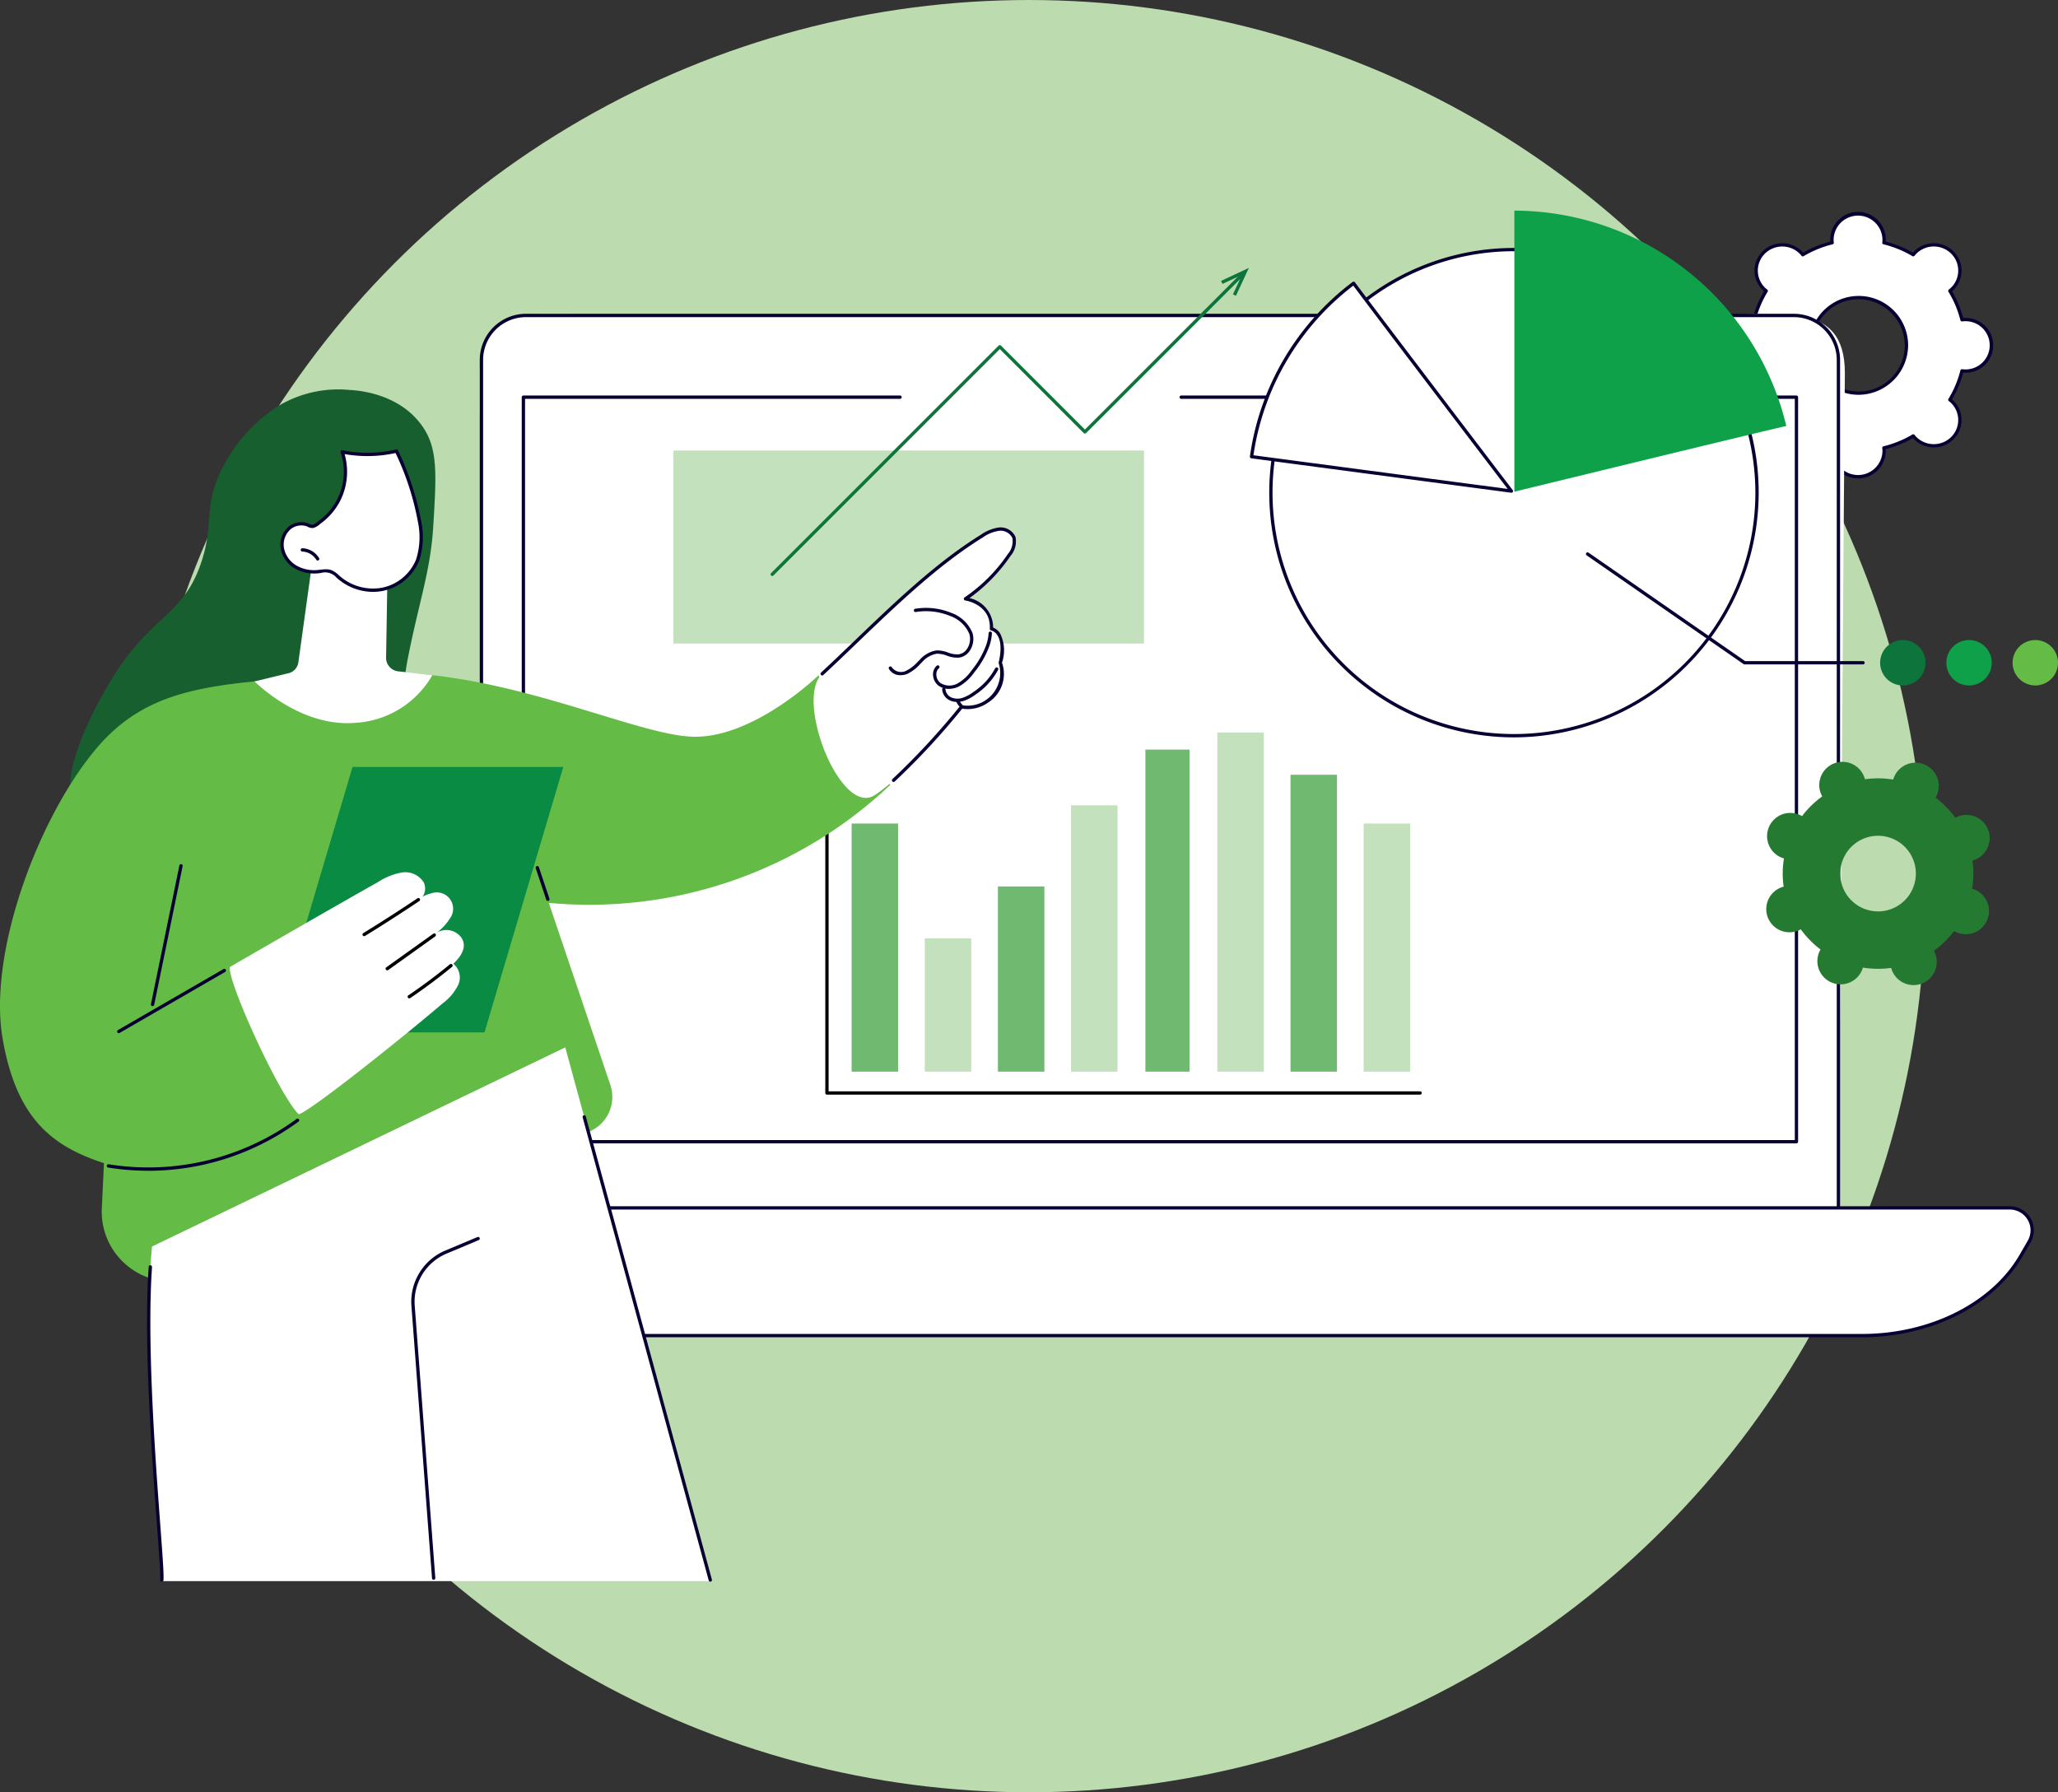
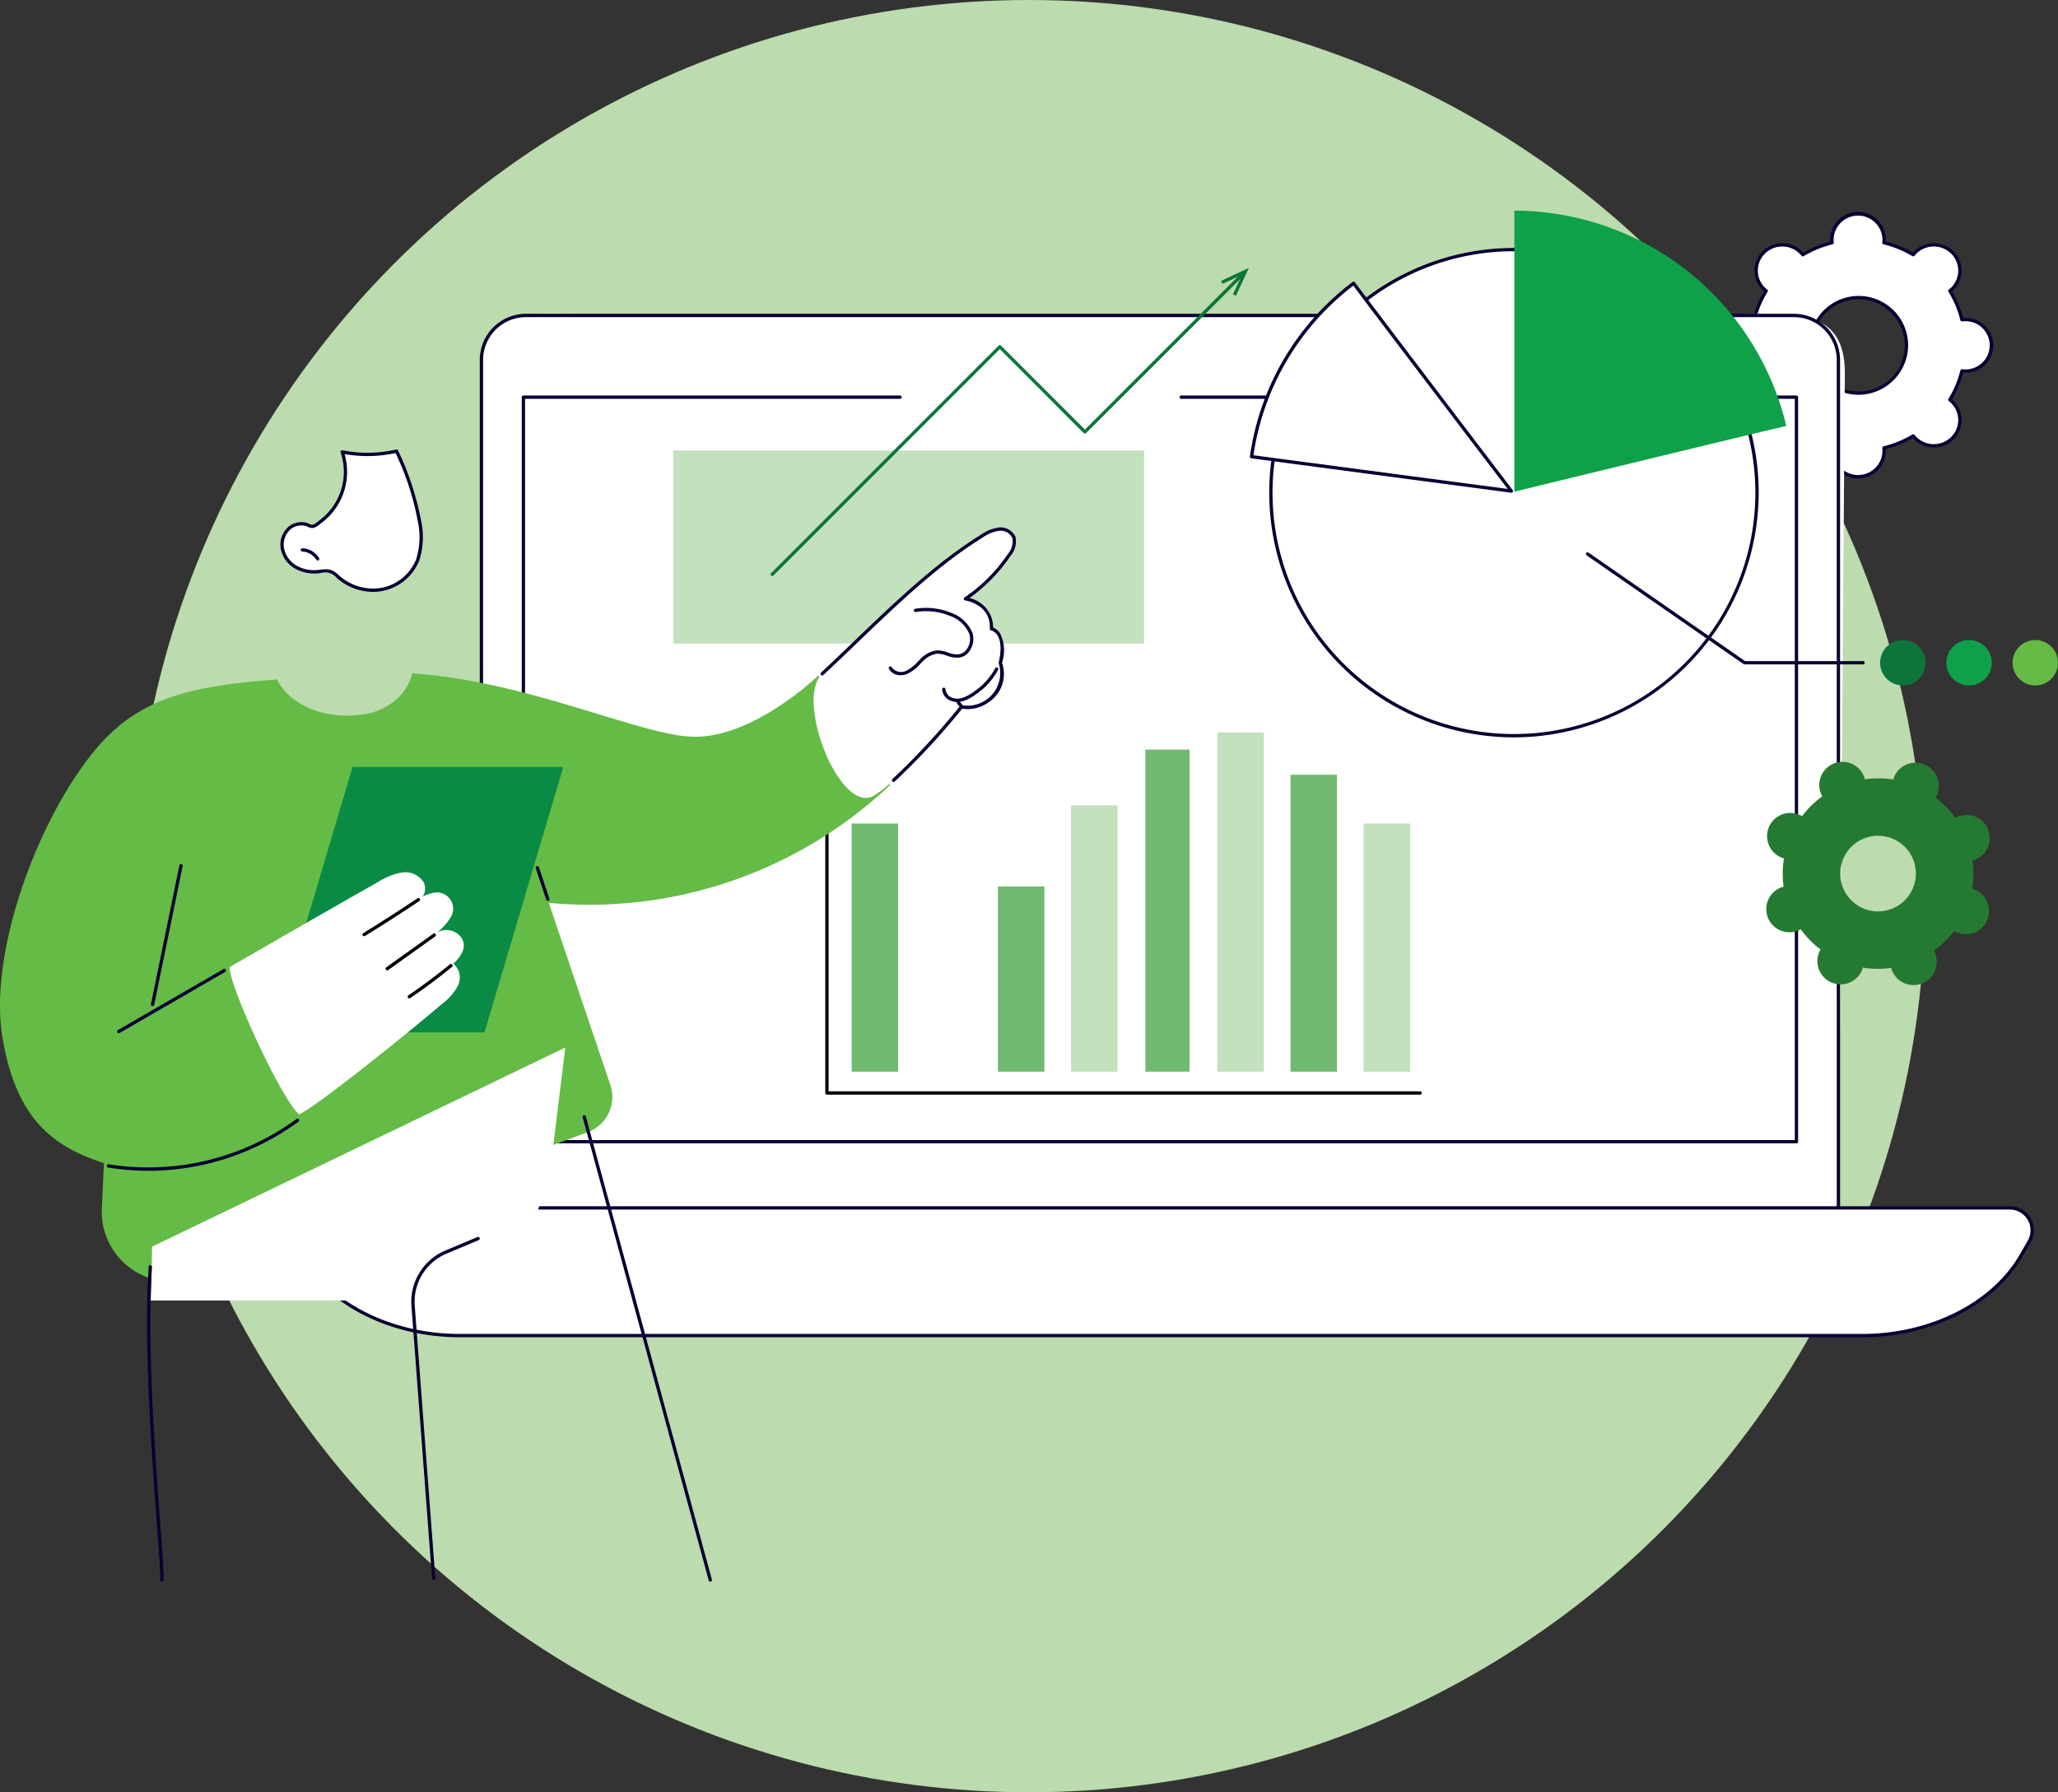
<svg xmlns="http://www.w3.org/2000/svg" width="259.489" height="226" viewBox="0 0 259.489 226">
  <rect x="0" y="0" width="259.489" height="226" fill="#333333" stroke="none" />
  <defs>
    <clipPath id="a">
      <rect width="259.488" height="172.882" fill="none" />
    </clipPath>
  </defs>
  <g transform="translate(-1324.366 -933.831)">
    <circle cx="113" cy="113" r="113" transform="translate(1341.11 933.831)" fill="#bcdbae" />
    <g transform="translate(1324.366 960.391)">
      <g clip-path="url(#a)">
        <path d="M373.682,13.979a3.315,3.315,0,0,0-.4.027,13.132,13.132,0,0,0-1.532-3.649,3.307,3.307,0,0,0,.3-.26,3.213,3.213,0,0,0,0-4.589,3.294,3.294,0,0,0-4.915.3,13.533,13.533,0,0,0-3.7-1.511,3.231,3.231,0,0,0,.026-.394,3.289,3.289,0,0,0-6.578,0,3.113,3.113,0,0,0,.027.394,13.53,13.53,0,0,0-3.7,1.511,3.294,3.294,0,0,0-4.915-.3,3.215,3.215,0,0,0,0,4.589,3.311,3.311,0,0,0,.3.26,13.133,13.133,0,0,0-1.532,3.649,3.315,3.315,0,0,0-.4-.027,3.246,3.246,0,1,0,0,6.491,3.315,3.315,0,0,0,.4-.027,13.141,13.141,0,0,0,1.532,3.649,3.312,3.312,0,0,0-.3.26,3.215,3.215,0,0,0,0,4.589,3.32,3.32,0,0,0,4.651,0,3.217,3.217,0,0,0,.263-.3,13.511,13.511,0,0,0,3.7,1.512,3.113,3.113,0,0,0-.027.394,3.289,3.289,0,0,0,6.578,0,3.231,3.231,0,0,0-.026-.394,13.515,13.515,0,0,0,3.7-1.512,3.221,3.221,0,0,0,.263.3,3.32,3.32,0,0,0,4.651,0,3.213,3.213,0,0,0,0-4.589,3.308,3.308,0,0,0-.3-.26,13.14,13.14,0,0,0,1.532-3.649,3.315,3.315,0,0,0,.4.027,3.246,3.246,0,1,0,0-6.491m-13.507,9.272a6.027,6.027,0,1,1,6.109-6.026,6.068,6.068,0,0,1-6.109,6.026" transform="translate(-125.901 -0.24)" fill="#fff" />
        <path d="M360.055,33.881a3.478,3.478,0,0,1-3.5-3.45c0-.076,0-.155.009-.238a13.723,13.723,0,0,1-3.426-1.4c-.056.063-.11.122-.164.175a3.536,3.536,0,0,1-4.946,0,3.419,3.419,0,0,1,0-4.881c.054-.053.113-.107.177-.161a13.36,13.36,0,0,1-1.419-3.38c-.084.006-.163.01-.241.01a3.451,3.451,0,1,1,0-6.9c.077,0,.156,0,.241.01a13.35,13.35,0,0,1,1.419-3.38c-.064-.054-.123-.108-.177-.161a3.419,3.419,0,0,1,0-4.881,3.535,3.535,0,0,1,4.946,0c.054.053.108.111.164.175a13.723,13.723,0,0,1,3.426-1.4c-.006-.084-.009-.162-.009-.238a3.5,3.5,0,0,1,7,0c0,.077,0,.155-.01.238a13.747,13.747,0,0,1,3.426,1.4c.055-.063.11-.121.164-.175a3.535,3.535,0,0,1,4.946,0,3.418,3.418,0,0,1,0,4.881c-.054.053-.113.106-.177.162a13.338,13.338,0,0,1,1.419,3.38c.085-.007.165-.01.241-.01a3.451,3.451,0,1,1,0,6.9c-.077,0-.156,0-.241-.01a13.333,13.333,0,0,1-1.419,3.38c.065.054.123.108.177.161a3.418,3.418,0,0,1,0,4.881,3.535,3.535,0,0,1-4.946,0c-.054-.054-.109-.111-.164-.175a13.747,13.747,0,0,1-3.426,1.4c.006.084.01.162.01.238a3.479,3.479,0,0,1-3.5,3.45m-6.961-5.562a.212.212,0,0,1,.107.03,13.307,13.307,0,0,0,3.642,1.488.206.206,0,0,1,.156.225,3.077,3.077,0,1,0,6.137.369,2.992,2.992,0,0,0-.025-.369.206.206,0,0,1,.156-.225,13.3,13.3,0,0,0,3.642-1.488.21.21,0,0,1,.272.049,2.947,2.947,0,0,0,.247.278,3.114,3.114,0,0,0,4.357,0,3.011,3.011,0,0,0,0-4.3,3.172,3.172,0,0,0-.283-.243.2.2,0,0,1-.05-.269,12.943,12.943,0,0,0,1.509-3.592.207.207,0,0,1,.227-.155,3.17,3.17,0,0,0,.374.025,3.04,3.04,0,1,0,0-6.079,3.17,3.17,0,0,0-.374.025.209.209,0,0,1-.227-.155,12.939,12.939,0,0,0-1.509-3.592.2.2,0,0,1,.05-.269,3.189,3.189,0,0,0,.283-.243,3.011,3.011,0,0,0,0-4.3,3.114,3.114,0,0,0-4.357,0,2.947,2.947,0,0,0-.247.278.21.21,0,0,1-.272.049,13.3,13.3,0,0,0-3.642-1.488.206.206,0,0,1-.156-.225,2.992,2.992,0,0,0,.025-.369,3.081,3.081,0,0,0-6.161,0,3.088,3.088,0,0,0,.025.369.206.206,0,0,1-.156.225A13.307,13.307,0,0,0,353.2,5.861a.21.21,0,0,1-.272-.049,3.063,3.063,0,0,0-.246-.278,3.114,3.114,0,0,0-4.357,0,3.011,3.011,0,0,0,0,4.3,3.251,3.251,0,0,0,.282.243.2.2,0,0,1,.05.269,12.94,12.94,0,0,0-1.509,3.592.207.207,0,0,1-.227.155,3.178,3.178,0,0,0-.374-.025,3.04,3.04,0,1,0,0,6.079,3.178,3.178,0,0,0,.374-.025.209.209,0,0,1,.227.155,12.944,12.944,0,0,0,1.509,3.592.2.2,0,0,1-.05.269,3.047,3.047,0,0,0-.282.244,3.01,3.01,0,0,0,0,4.3,3.113,3.113,0,0,0,4.357,0,2.968,2.968,0,0,0,.247-.278.211.211,0,0,1,.165-.079m6.961-4.982a6.233,6.233,0,1,1,6.317-6.232,6.282,6.282,0,0,1-6.317,6.232m0-12.053a5.821,5.821,0,1,0,5.9,5.82,5.867,5.867,0,0,0-5.9-5.82" transform="translate(-125.78 -0.121)" fill="#070033" />
        <path d="M266.944,135.358H95.843l-.2-107.207c0-9.418,7.838-7.284,17.257-7.284H249.89c9.419,0,17.867-2.154,17.867,7.265Z" transform="translate(-35.141 -7.651)" fill="#fff" />
        <path d="M266.824,135.446H95.722a.208.208,0,0,1-.208-.208V26.359a5.827,5.827,0,0,1,5.82-5.821H261.211a5.828,5.828,0,0,1,5.821,5.821V135.238a.208.208,0,0,1-.208.208m-170.893-.417H266.615V26.359a5.411,5.411,0,0,0-5.4-5.4H101.334a5.41,5.41,0,0,0-5.4,5.4Z" transform="translate(-35.021 -7.53)" fill="#070033" />
        <path d="M264.594,131.107H104.078a.209.209,0,0,1-.208-.208V37.017a.209.209,0,0,1,.208-.208h47.489a.208.208,0,1,1,0,.417H104.287v93.465h160.1V37.226H187.019a.208.208,0,0,1,0-.417h77.575a.208.208,0,0,1,.208.208V130.9a.208.208,0,0,1-.208.208" transform="translate(-38.084 -13.496)" fill="#070033" />
        <path d="M255.772,214.651H78.979c-8.09,0-15.528-3.458-19.366-9l-1.847-2.669a2.824,2.824,0,0,1,2.328-4.429H274.4a2.824,2.824,0,0,1,2.452,4.233l-1.013,1.756c-3.549,6.154-11.405,10.113-20.068,10.113" transform="translate(-20.994 -72.799)" fill="#fff" />
        <path d="M255.65,214.739H78.856c-8.17,0-15.655-3.485-19.537-9.094l-1.847-2.669a3.032,3.032,0,0,1,2.5-4.755H274.279a3.032,3.032,0,0,1,2.632,4.545l-1.013,1.756c-3.579,6.206-11.527,10.217-20.248,10.217m-195.678-16.1a2.615,2.615,0,0,0-2.157,4.1l1.847,2.669c3.8,5.5,11.16,8.914,19.194,8.914H255.65c8.574,0,16.382-3.928,19.887-10.008l1.013-1.756a2.616,2.616,0,0,0-2.272-3.92Z" transform="translate(-20.872 -72.678)" fill="#070033" />
        <path d="M375.8,116.655a2.875,2.875,0,0,0-.32.155,11.931,11.931,0,0,0-2.492-2.544,2.926,2.926,0,1,0-5.34-2.278,11.963,11.963,0,0,0-3.563-.038,2.927,2.927,0,1,0-5.388,2.162,11.947,11.947,0,0,0-2.547,2.488,2.924,2.924,0,1,0-2.28,5.334,11.911,11.911,0,0,0-.038,3.558,2.973,2.973,0,0,0-.339.11,2.924,2.924,0,1,0,2.5,5.272,11.945,11.945,0,0,0,2.492,2.543,2.985,2.985,0,0,0-.161.317,2.926,2.926,0,0,0,5.384,2.3,3.006,3.006,0,0,0,.118-.335,11.959,11.959,0,0,0,3.562.038,2.925,2.925,0,1,0,5.542-1.841,2.816,2.816,0,0,0-.154-.32,11.932,11.932,0,0,0,2.546-2.489,2.867,2.867,0,0,0,.317.161,2.924,2.924,0,1,0,1.963-5.495,11.912,11.912,0,0,0,.039-3.558,2.96,2.96,0,0,0,.338-.11,2.924,2.924,0,1,0-2.182-5.426m-8.284,11.611a4.768,4.768,0,1,1,2.65-6.2,4.775,4.775,0,0,1-2.65,6.2" transform="translate(-128.937 -40.25)" fill="#257a32" />
        <path d="M314.265,38.406A30.684,30.684,0,1,1,283.581,7.758a30.666,30.666,0,0,1,30.684,30.648" transform="translate(-92.726 -2.844)" fill="#fff" />
        <path d="M283.461,69.142a30.856,30.856,0,1,1,30.893-30.857,30.91,30.91,0,0,1-30.893,30.857m0-61.3a30.44,30.44,0,1,0,30.475,30.439A30.492,30.492,0,0,0,283.461,7.846" transform="translate(-92.605 -2.724)" fill="#070033" />
        <path d="M335.771,27.152A35.336,35.336,0,0,0,301.483,0V35.44s28.572-6.971,34.288-8.289" transform="translate(-110.54)" fill="#0fa14a" />
        <path d="M262.025,14.467a32.975,32.975,0,0,0-12.867,21.859c8.03,1.073,32.76,4.339,32.76,4.339s-16.631-21.807-19.893-26.2" transform="translate(-91.355 -5.304)" fill="#fff" />
        <path d="M281.8,40.754l-.027,0c-.248-.033-24.823-3.279-32.76-4.34a.207.207,0,0,1-.179-.235,33.349,33.349,0,0,1,12.948-22,.209.209,0,0,1,.293.042c3.224,4.34,19.726,25.979,19.892,26.2a.208.208,0,0,1-.165.335m-32.524-4.727c7.5,1,28.544,3.782,32.054,4.246-2.246-2.946-16.229-21.289-19.465-25.634a32.94,32.94,0,0,0-12.589,21.388" transform="translate(-91.234 -5.184)" fill="#070033" />
        <path d="M400.672,88.363a2.862,2.862,0,1,1,2.862,2.859,2.86,2.86,0,0,1-2.862-2.859" transform="translate(-146.908 -31.35)" fill="#64bb46" />
        <path d="M387.484,88.363a2.862,2.862,0,1,1,2.862,2.859,2.86,2.86,0,0,1-2.862-2.859" transform="translate(-142.072 -31.35)" fill="#0fa14a" />
        <path d="M374.3,88.363a2.862,2.862,0,1,1,2.862,2.859,2.86,2.86,0,0,1-2.862-2.859" transform="translate(-137.237 -31.35)" fill="#0d753b" />
        <path d="M350.665,82.166H335.731a.206.206,0,0,1-.119-.037l-19.79-13.714a.208.208,0,1,1,.237-.343L335.8,81.75h14.869a.208.208,0,0,1,0,.417" transform="translate(-115.764 -24.946)" fill="#070033" />
        <path d="M239.3,148.805h-74.79a.208.208,0,0,1-.208-.208V102.034a.208.208,0,1,1,.417,0v46.354H239.3a.208.208,0,1,1,0,.417" transform="translate(-60.243 -37.335)" />
        <rect width="5.859" height="31.289" transform="translate(107.38 77.283)" fill="#70b971" />
-         <rect width="5.859" height="16.811" transform="translate(116.603 91.761)" fill="#c2e1bc" />
        <rect width="5.859" height="23.353" transform="translate(125.826 85.219)" fill="#70b971" />
        <rect width="5.859" height="33.586" transform="translate(135.049 74.986)" fill="#c2e1bc" />
        <rect width="5.564" height="40.612" transform="translate(144.42 67.959)" fill="#70b971" />
        <rect width="5.859" height="42.768" transform="translate(153.495 65.803)" fill="#c2e1bc" />
        <rect width="5.859" height="37.441" transform="translate(162.718 71.131)" fill="#70b971" />
        <rect width="5.859" height="31.289" transform="translate(171.942 77.283)" fill="#c2e1bc" />
        <rect width="59.341" height="24.339" transform="translate(84.906 30.249)" fill="#c2e1bc" />
        <path d="M153.62,50.609a.208.208,0,0,1-.148-.356l28.692-28.691a.208.208,0,0,1,.295,0l10.586,10.585,19.7-19.7a.208.208,0,1,1,.3.295L193.193,32.589a.208.208,0,0,1-.3,0L182.312,22,153.768,50.548a.21.21,0,0,1-.148.061" transform="translate(-56.249 -4.542)" fill="#0d753b" />
        <path d="M244.966,14.915l-.378-.177,1.154-2.474-2.474,1.154-.176-.377L246.6,11.4Z" transform="translate(-89.13 -4.18)" fill="#0d753b" />
-         <path d="M59.752,52.933c.4-6.509.6-9.763-1.267-12.535-2.855-4.245-8.054-4.665-9.334-4.729a14.715,14.715,0,0,0-8.968,2.047,20.14,20.14,0,0,0-6.9,7.577c-2.6,4.99-1.116,6.926-2.7,11.885-2.237,7.009-6.39,6.841-11.3,14.846-.634,1.036-7.768,12.677-4.411,16.459,3.5,3.946,14.1-5.556,29.791-4.952a12.469,12.469,0,0,0,6.279-1.256c4.856-2.485,4.814-8.615,5.577-12.583C57.9,62.565,59.4,58.613,59.752,52.933" transform="translate(-5.128 -13.062)" fill="#185f30" />
        <path d="M69.2,121.076a55.2,55.2,0,0,0,43.071-14.9c-4.665-2.67-7.529-7.453-9.052-13.809,0,0-7.962,7.757-15.568,7.76-6.6,0-20.871-7-35.649-7.988a7.758,7.758,0,0,1-1.329,2.6,7.967,7.967,0,0,1-4.94,2.573,12.643,12.643,0,0,1-5.33-.295A9.613,9.613,0,0,1,36.2,94.669,6.759,6.759,0,0,1,34.925,92.9c-10.681.85-17.407,2.145-23.049,9.033C4.6,110.812-1.457,127.513.309,138.057s6.612,13.807,12.8,15.837l-.271,5.7a8.823,8.823,0,0,0,11.878,8.691l49.4-18.3a4.736,4.736,0,0,0,2.842-5.957Z" transform="translate(0 -33.785)" fill="#64bb46" />
        <path d="M108.179,134.887a.208.208,0,0,1-.2-.143l-1.329-3.978a.208.208,0,1,1,.4-.132l1.329,3.979a.208.208,0,0,1-.132.263.2.2,0,0,1-.066.011" transform="translate(-39.101 -47.845)" fill="#070033" />
        <path d="M163.058,81.649c6.551-5.984,12.574-12.684,20.116-17.357a5.013,5.013,0,0,1,2.147-.882,1.844,1.844,0,0,1,1.913,1.042,2.579,2.579,0,0,1-.593,2.205,20.713,20.713,0,0,1-5.518,5.533s3.454.529,3.277,3.781c0,0,2.039.362,1.115,4.293a4.051,4.051,0,0,1-1.6,4.8,3.968,3.968,0,0,1-3.284.747S174.01,94.1,169.7,96.939s-10.165-12.069-6.638-15.29" transform="translate(-59.389 -23.247)" fill="#fff" />
        <path d="M172.566,95.167a.206.206,0,0,1-.156-.07.208.208,0,0,1,.017-.294,91.166,91.166,0,0,0,8.55-9.244.209.209,0,0,1,.236-.065,4.116,4.116,0,0,0,4.613-5.277.206.206,0,0,1-.008-.12c.455-1.938.16-2.939-.168-3.437a1.357,1.357,0,0,0-.781-.6.208.208,0,0,1-.172-.217c.165-3.02-2.967-3.543-3.1-3.564a.208.208,0,0,1-.082-.381,20.464,20.464,0,0,0,5.459-5.475,2.448,2.448,0,0,0,.57-2.017,1.654,1.654,0,0,0-1.7-.906,4.8,4.8,0,0,0-2.055.852c-5.6,3.467-10.827,8.489-15.886,13.345-1.451,1.393-2.822,2.709-4.2,3.987a.208.208,0,0,1-.284-.305c1.374-1.276,2.744-2.59,4.193-3.982,5.074-4.872,10.322-9.909,15.955-13.4a5.211,5.211,0,0,1,2.24-.913,2.051,2.051,0,0,1,2.127,1.18,2.8,2.8,0,0,1-.617,2.392,21.253,21.253,0,0,1-5.183,5.326,3.8,3.8,0,0,1,2.983,3.719,1.856,1.856,0,0,1,.878.732,4.831,4.831,0,0,1,.239,3.7,4.251,4.251,0,0,1-1.7,4.986,4.436,4.436,0,0,1-3.319.808,90.445,90.445,0,0,1-8.511,9.187.208.208,0,0,1-.139.053" transform="translate(-59.895 -23.126)" fill="#070033" />
-         <path d="M187.745,91.032a2.163,2.163,0,0,1-1.307-.409,1.8,1.8,0,0,1-.685-1.367,1.415,1.415,0,0,1,.48-1.153.209.209,0,0,1,.269.319,1.007,1.007,0,0,0-.333.822,1.372,1.372,0,0,0,.518,1.046,2.13,2.13,0,0,0,2.179.044,5.517,5.517,0,0,0,1.765-1.656,10.971,10.971,0,0,0,1.868-3.3,5.926,5.926,0,0,0,.262-1.38.208.208,0,0,1,.416.027A6.309,6.309,0,0,1,192.9,85.5a11.346,11.346,0,0,1-1.936,3.43,6.009,6.009,0,0,1-1.9,1.772,2.883,2.883,0,0,1-1.314.329" transform="translate(-68.107 -30.726)" fill="#070033" />
        <path d="M178.444,87.575a1.614,1.614,0,0,1-1.492-.8.208.208,0,1,1,.371-.19,1.433,1.433,0,0,0,1.787.445,4.908,4.908,0,0,0,1.5-1.165l.24-.239a3.516,3.516,0,0,1,2.125-1.174,3.921,3.921,0,0,1,1.416.263,3.177,3.177,0,0,0,1.366.231,1.539,1.539,0,0,0,1.082-.744,2.232,2.232,0,0,0,.256-1.818,4.11,4.11,0,0,0-2.461-2.288,7.971,7.971,0,0,0-4.29-.484.208.208,0,1,1-.067-.411,8.382,8.382,0,0,1,4.514.509,4.508,4.508,0,0,1,2.7,2.549,2.661,2.661,0,0,1-.3,2.167,1.948,1.948,0,0,1-1.378.934,3.537,3.537,0,0,1-1.548-.246A3.553,3.553,0,0,0,183,84.868a3.155,3.155,0,0,0-1.858,1.056c-.079.077-.158.156-.236.236a5.212,5.212,0,0,1-1.639,1.256,2.2,2.2,0,0,1-.825.159" transform="translate(-64.872 -28.999)" fill="#070033" />
        <path d="M189.46,95.3a2.168,2.168,0,0,1-.858-.168,1.671,1.671,0,0,1-1.036-1.416.208.208,0,0,1,.416-.016,1.253,1.253,0,0,0,.783,1.049,2.056,2.056,0,0,0,1.435.011,5.056,5.056,0,0,0,1.352-.746,8.252,8.252,0,0,0,2.694-2.947.209.209,0,1,1,.374.186,8.658,8.658,0,0,1-2.823,3.1,5.448,5.448,0,0,1-1.467.8,2.834,2.834,0,0,1-.869.143" transform="translate(-68.772 -33.348)" fill="#070033" />
        <path d="M190.952,98.294a.21.21,0,0,1-.148-.061,2.1,2.1,0,0,1-.442-.65.208.208,0,1,1,.383-.166,1.7,1.7,0,0,0,.355.521.208.208,0,0,1-.148.356" transform="translate(-69.79 -35.672)" fill="#070033" />
        <path d="M81.072,144.23H54.5l9.935-33.474H91.008Z" transform="translate(-19.983 -40.609)" fill="#0a8b44" />
        <path d="M73.937,143.269c1.07-1.03,1.723-2.151,1.04-3.249a2.338,2.338,0,0,0-3.374-.5,6.811,6.811,0,0,0,1.9-1.965,2.058,2.058,0,0,0-2.337-3.167,4.48,4.48,0,0,0-1.108.424,1.834,1.834,0,0,0,.146-1.8,2.751,2.751,0,0,0-2.773-1.246,8.067,8.067,0,0,0-2.982,1.193c-6.281,3.537-18.693,10.719-18.693,10.719-.327,1.787,6.213,16.174,8.688,18.579,1.6-.481,13.6-10.095,18.149-14a6.5,6.5,0,0,0,1.934-2.273,2.261,2.261,0,0,0-.591-2.716" transform="translate(-16.773 -48.304)" fill="#fff" />
        <path d="M72.38,141.665a.208.208,0,0,1-.11-.386c2.3-1.413,4.595-2.891,6.832-4.39a.208.208,0,1,1,.231.346c-2.241,1.5-4.544,2.983-6.845,4.4a.209.209,0,0,1-.109.031" transform="translate(-26.462 -50.178)" />
        <path d="M76.973,148.556a.209.209,0,0,1-.122-.378l5.929-4.239a.208.208,0,1,1,.243.339l-5.929,4.24a.209.209,0,0,1-.121.039" transform="translate(-28.146 -52.762)" />
        <path d="M81.362,154.319a.209.209,0,0,1-.117-.381c1.8-1.216,3.561-2.532,5.24-3.912a.208.208,0,0,1,.264.322c-1.689,1.388-3.462,2.712-5.27,3.935a.2.2,0,0,1-.117.036" transform="translate(-29.755 -54.99)" />
        <path d="M26.47,187.35a31.494,31.494,0,0,1-5.058-.407.209.209,0,0,1,.067-.412,31.652,31.652,0,0,0,23.7-5.712.208.208,0,1,1,.247.336,32.1,32.1,0,0,1-18.955,6.2" transform="translate(-7.786 -66.283)" fill="#070033" />
        <path d="M23.518,159.063a.209.209,0,0,1-.1-.389l13.321-7.7a.209.209,0,0,1,.209.361l-13.321,7.7a.207.207,0,0,1-.1.028" transform="translate(-8.547 -55.346)" fill="#070033" />
        <path d="M30.255,148a.2.2,0,0,1-.042,0,.208.208,0,0,1-.162-.246l3.586-17.492a.209.209,0,0,1,.409.084l-3.587,17.492a.208.208,0,0,1-.2.167" transform="translate(-11.017 -47.698)" fill="#070033" />
        <path d="M74.42,198.516H30.005c.111-4.323.179-6.793.179-6.793l52.1-25.106-2.086,16.9Z" transform="translate(-11.001 -61.091)" fill="#fff" />
-         <path d="M31.2,233.9c.562.1-2.756-28.318-1.167-42.178l52.1-25.106,18.32,67.284Z" transform="translate(-10.854 -61.091)" fill="#fff" />
        <path d="M31.136,249.854h-.022a.208.208,0,0,1-.186-.229c.063-.612-.132-3.234-.4-6.864-.6-8.1-1.61-21.659-1.124-31.281l.078-1.318a.208.208,0,1,1,.416.025l-.078,1.316c-.484,9.595.523,23.136,1.124,31.227.282,3.787.468,6.289.4,6.938a.208.208,0,0,1-.207.187" transform="translate(-10.733 -76.984)" fill="#070033" />
        <path d="M132.084,238.909a.208.208,0,0,1-.2-.154l-15.9-58.41a.208.208,0,0,1,.4-.11l15.9,58.41a.209.209,0,0,1-.2.263" transform="translate(-42.522 -66.027)" fill="#070033" />
        <path d="M84.7,247.561a.208.208,0,0,1-.208-.193l-2.6-34.4a7.006,7.006,0,0,1,4.26-6.917l4.073-1.711a.208.208,0,0,1,.162.384l-4.073,1.711a6.588,6.588,0,0,0-4.006,6.5l2.6,34.4a.208.208,0,0,1-.192.224H84.7" transform="translate(-30.02 -74.915)" fill="#070033" />
-         <path d="M58.066,67.45,56.2,80.923a1.645,1.645,0,0,1-1.368,1.4l-4.162,1.01c.962.911,6.274,5.787,12.791,5.216a11.965,11.965,0,0,0,9.627-6l-4.307-.492a1.716,1.716,0,0,1-1.522-1.734l.186-11.1s-.97-7.348-9.38-1.778" transform="translate(-18.579 -23.966)" fill="#fff" />
        <path d="M57.147,57.533a2.781,2.781,0,0,0-.954,2.637,3.487,3.487,0,0,0,1.666,2.321,4.7,4.7,0,0,0,2.837.588,3.7,3.7,0,0,1,1.609.013,3.479,3.479,0,0,1,1.015.731A6.574,6.574,0,0,0,68.866,65.3a6.1,6.1,0,0,0,4.376-3.66,9.3,9.3,0,0,0,.251-4.845,35.7,35.7,0,0,0-2.91-8.909,16.2,16.2,0,0,1-6.85.1A7.814,7.814,0,0,1,60.967,56.8a3.016,3.016,0,0,1-.878.565c-.357.076-.579-.162-.948-.252a2.381,2.381,0,0,0-1.993.425" transform="translate(-20.588 -17.556)" fill="#fff" />
        <path d="M67.512,65.51a6.883,6.883,0,0,1-4.449-1.651l-.16-.141a1.9,1.9,0,0,0-1.993-.587c-.106.013-.212.025-.316.035a4.933,4.933,0,0,1-2.963-.616,3.7,3.7,0,0,1-1.764-2.464A3,3,0,0,1,56.9,57.248a2.6,2.6,0,0,1,2.171-.464,2.226,2.226,0,0,1,.394.148.7.7,0,0,0,.461.1,2.084,2.084,0,0,0,.627-.4c.061-.049.119-.094.17-.132a7.605,7.605,0,0,0,2.694-8.574.209.209,0,0,1,.239-.271,16.041,16.041,0,0,0,6.761-.1.208.208,0,0,1,.238.117,36.237,36.237,0,0,1,2.926,8.962,9.662,9.662,0,0,1-.263,4.955,6.341,6.341,0,0,1-4.528,3.788,6.237,6.237,0,0,1-1.276.13m-5.955-2.848a2.011,2.011,0,0,1,.7.112,2.956,2.956,0,0,1,.924.632l.155.137A6.382,6.382,0,0,0,68.7,64.973a5.915,5.915,0,0,0,4.224-3.532,9.281,9.281,0,0,0,.241-4.737A34.558,34.558,0,0,0,70.343,48a16.48,16.48,0,0,1-6.427.133,8.15,8.15,0,0,1-.281,5.293,8.063,8.063,0,0,1-2.666,3.413c-.048.035-.1.078-.159.124a2.262,2.262,0,0,1-.8.478,1.088,1.088,0,0,1-.72-.132,1.776,1.776,0,0,0-.32-.122,2.173,2.173,0,0,0-1.816.386,2.58,2.58,0,0,0-.877,2.436,3.28,3.28,0,0,0,1.568,2.179,4.506,4.506,0,0,0,2.711.559c.1-.01.2-.022.305-.034a5.926,5.926,0,0,1,.7-.054m-4.531-5.25h0Z" transform="translate(-20.467 -17.436)" fill="#070033" />
        <path d="M62.007,68.764a.208.208,0,0,1-.179-.1,2.2,2.2,0,0,0-1.762-1.032.209.209,0,0,1-.2-.215.212.212,0,0,1,.215-.2,2.59,2.59,0,0,1,2.1,1.232.208.208,0,0,1-.07.286.2.2,0,0,1-.108.03" transform="translate(-21.95 -24.645)" fill="#070033" />
      </g>
    </g>
  </g>
</svg>